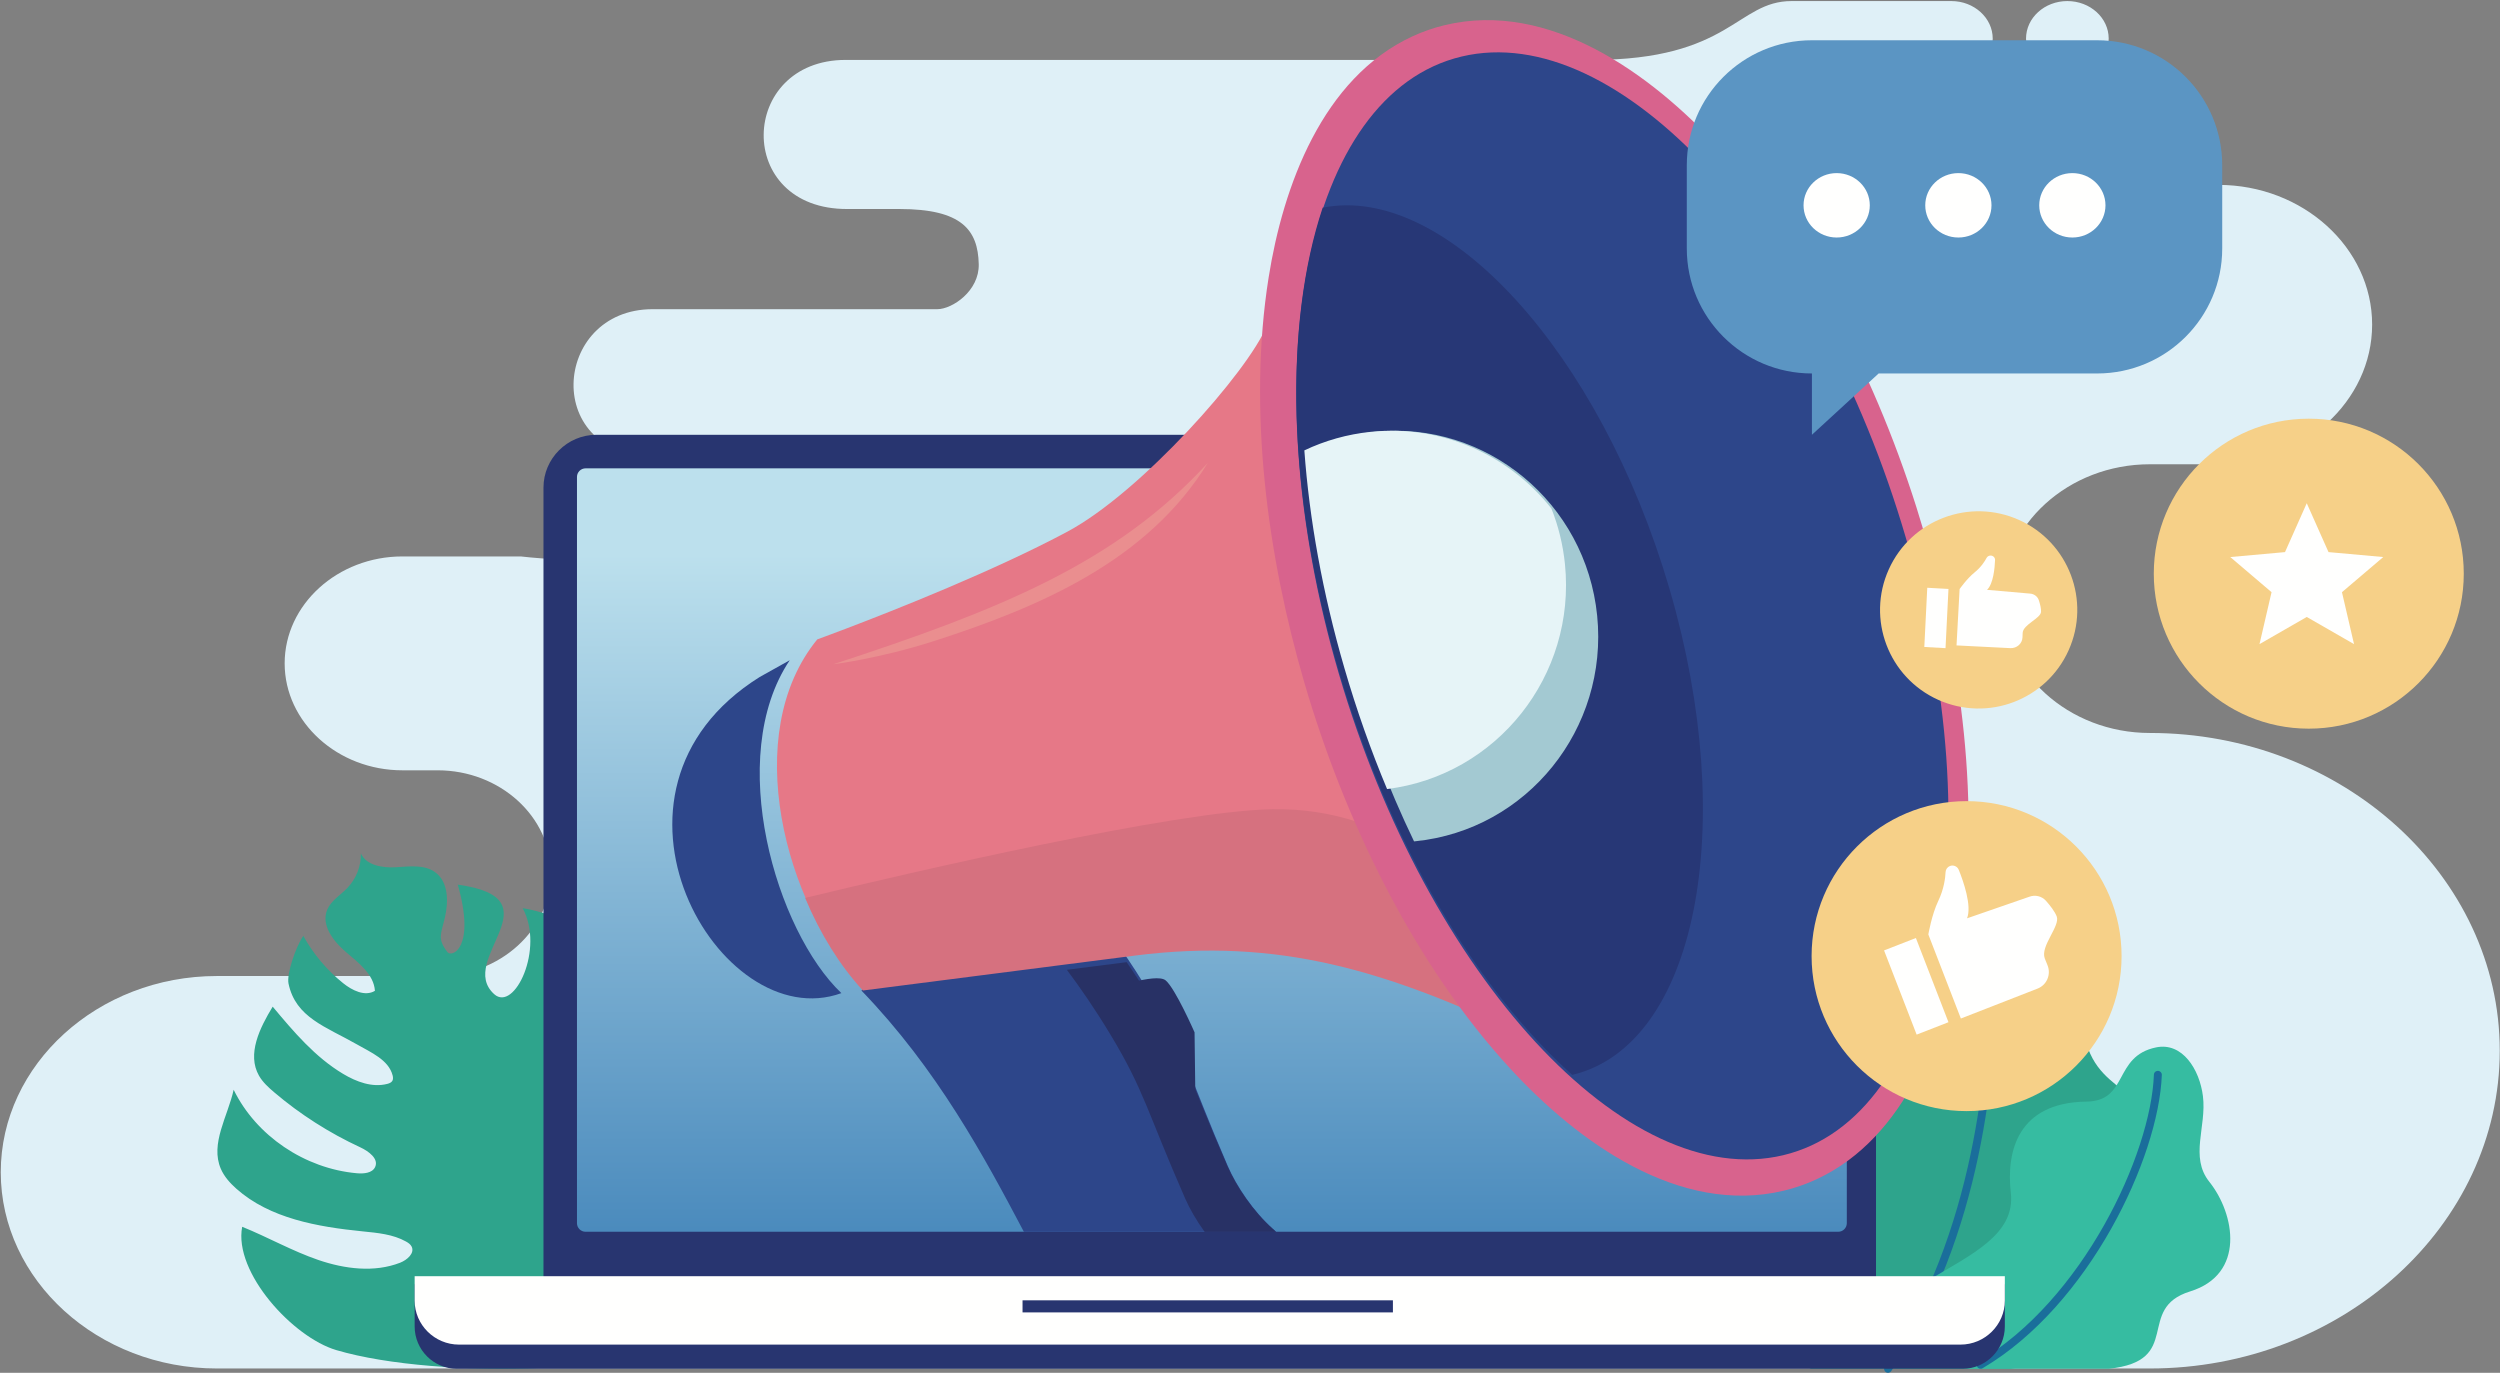
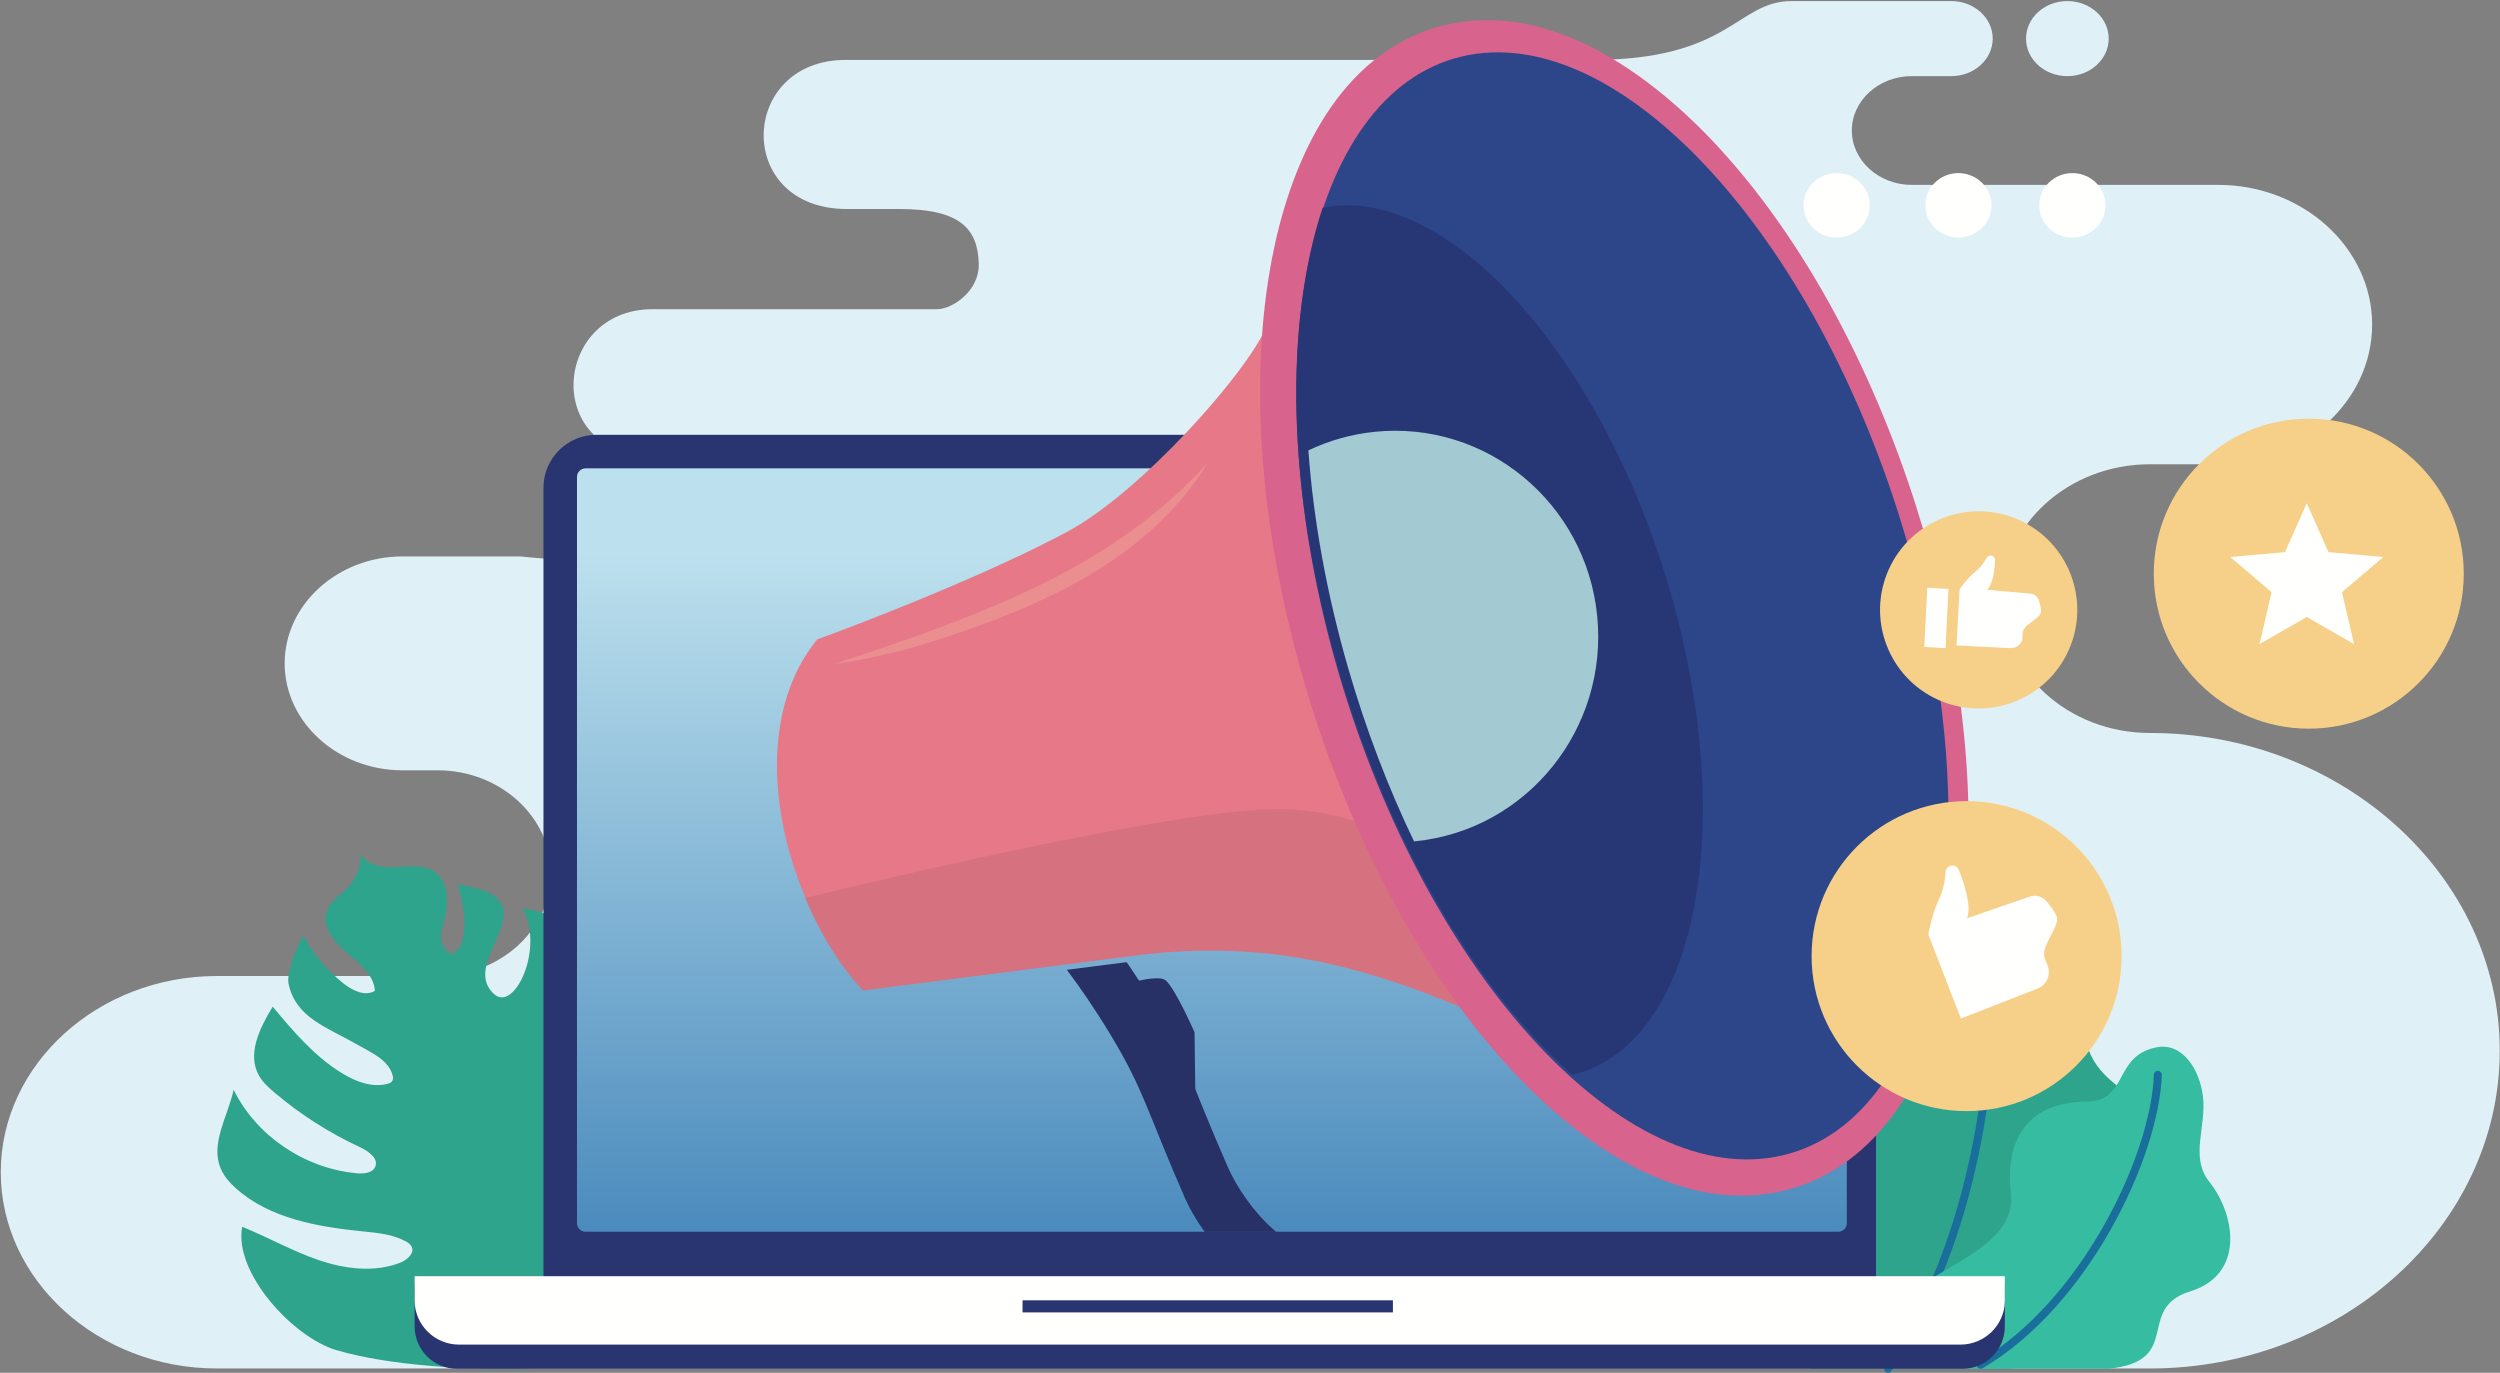
<svg xmlns="http://www.w3.org/2000/svg" xmlns:xlink="http://www.w3.org/1999/xlink" width="621px" height="341px" viewBox="0 0 621 341" version="1.1">
  <rect x="0" y="0" width="621" height="341" fill="#808080" stroke="none" />
  <desc>Created with Lunacy</desc>
  <defs>
    <linearGradient x1="0.5" y1="0.999" x2="0.5" y2="0.112" id="gradient_1">
      <stop offset="0" stop-color="#4B8BBD" />
      <stop offset="1" stop-color="#BCE0ED" />
    </linearGradient>
    <path d="M494.801 9.322C494.801 4.195 490.183 0 484.536 0L444.85 0C431.224 0 429.708 14.617 395.296 14.617L209.888 14.617C183.178 14.617 182.091 51.817 210.365 51.652L223.233 51.652C238.765 51.652 242.725 56.878 242.931 65.335C243.094 72.034 236.313 76.536 232.649 76.536L161.92 76.536C136.823 76.536 134.126 113.81 163.458 113.197C165.729 113.15 167.91 112.896 169.922 112.661C177.305 111.801 182.431 111.204 181.503 122.028C185.25 144.799 129.176 137.953 129.176 137.953L99.766 137.953C83.679 137.953 70.519 149.907 70.519 164.516C70.519 179.125 83.679 191.079 99.766 191.079L108.517 191.079C123.988 191.079 136.65 202.577 136.65 216.628C136.65 230.678 123.988 242.178 108.517 242.178L53.67 242.178C24.151 242.178 0 264.113 0 290.92C0 317.731 24.151 339.665 53.67 339.665L533.844 339.665C581.64 339.665 620.748 304.145 620.748 260.734C620.748 217.323 581.64 181.806 533.844 181.805C513.629 181.805 497.097 166.787 497.097 148.431C497.097 130.075 513.629 115.058 533.844 115.058L550.843 115.058C571.855 115.058 589.048 99.443 589.048 80.36C589.048 61.276 571.855 45.662 550.843 45.662L474.68 45.662C466.498 45.662 459.805 39.583 459.805 32.154C459.805 24.724 466.498 18.646 474.68 18.646L484.536 18.646C490.183 18.646 494.801 14.451 494.801 9.323L494.801 9.322ZM523.609 9.323C523.609 4.175 519.013 0 513.341 0C507.672 0 503.076 4.175 503.076 9.323C503.076 14.472 507.672 18.646 513.341 18.646C519.013 18.646 523.609 14.472 523.609 9.323Z" transform="translate(0.19 0.266)" id="path_1" />
    <path d="M313.291 0C314.465 0 315.426 0.954 315.426 2.121L315.426 187.51C315.426 188.678 314.465 189.633 313.291 189.633L2.134 189.633C0.961 189.633 0 188.678 0 187.51L0 2.121C0 0.954 0.961 0 2.134 0" transform="translate(0.321 0.338)" id="path_2" />
    <clipPath id="mask_1">
      <use xlink:href="#path_1" />
    </clipPath>
    <clipPath id="mask_2">
      <use xlink:href="#path_2" />
    </clipPath>
  </defs>
  <g id="hero-internetiturundus">
    <g id="Group-17">
      <path d="M494.801 9.322C494.801 4.195 490.183 0 484.536 0L444.85 0C431.224 0 429.708 14.617 395.296 14.617L209.888 14.617C183.178 14.617 182.091 51.817 210.365 51.652L223.233 51.652C238.765 51.652 242.725 56.878 242.931 65.335C243.094 72.034 236.313 76.536 232.649 76.536L161.92 76.536C136.823 76.536 134.126 113.81 163.458 113.197C165.729 113.15 167.91 112.896 169.922 112.661C177.305 111.801 182.431 111.204 181.503 122.028C185.25 144.799 129.176 137.953 129.176 137.953L99.766 137.953C83.679 137.953 70.519 149.907 70.519 164.516C70.519 179.125 83.679 191.079 99.766 191.079L108.517 191.079C123.988 191.079 136.65 202.577 136.65 216.628C136.65 230.678 123.988 242.178 108.517 242.178L53.67 242.178C24.151 242.178 0 264.113 0 290.92C0 317.731 24.151 339.665 53.67 339.665L533.844 339.665C581.64 339.665 620.748 304.145 620.748 260.734C620.748 217.323 581.64 181.806 533.844 181.805C513.629 181.805 497.097 166.787 497.097 148.431C497.097 130.075 513.629 115.058 533.844 115.058L550.843 115.058C571.855 115.058 589.048 99.443 589.048 80.36C589.048 61.276 571.855 45.662 550.843 45.662L474.68 45.662C466.498 45.662 459.805 39.583 459.805 32.154C459.805 24.724 466.498 18.646 474.68 18.646L484.536 18.646C490.183 18.646 494.801 14.451 494.801 9.323L494.801 9.322ZM523.609 9.323C523.609 4.175 519.013 0 513.341 0C507.672 0 503.076 4.175 503.076 9.323C503.076 14.472 507.672 18.646 513.341 18.646C519.013 18.646 523.609 14.472 523.609 9.323Z" transform="translate(0.19 0.266)" id="Clip-16" fill="none" fill-rule="evenodd" stroke="none" />
      <g clip-path="url(#mask_1)">
        <path d="M232.649 76.536L161.92 76.536C136.823 76.536 134.126 113.81 163.458 113.197C165.729 113.15 167.91 112.896 169.922 112.661C177.305 111.801 182.431 111.204 181.503 122.028C185.25 144.799 129.176 137.953 129.176 137.953L99.766 137.953C83.679 137.953 70.519 149.907 70.519 164.516C70.519 179.125 83.679 191.079 99.766 191.079L108.517 191.079C123.988 191.079 136.65 202.577 136.65 216.628C136.65 230.678 123.988 242.178 108.517 242.178L53.67 242.178C24.151 242.178 0 264.113 0 290.92C0 317.731 24.151 339.665 53.67 339.665L533.844 339.665C581.64 339.665 620.748 304.145 620.748 260.734C620.748 217.323 581.64 181.806 533.844 181.805C513.629 181.805 497.097 166.787 497.097 148.431C497.097 130.075 513.629 115.058 533.844 115.058L550.843 115.058C571.855 115.058 589.048 99.443 589.048 80.36C589.048 61.276 571.855 45.662 550.843 45.662L474.68 45.662C466.498 45.662 459.805 39.583 459.805 32.154C459.805 24.724 466.498 18.646 474.68 18.646L484.536 18.646C490.183 18.646 494.801 14.451 494.801 9.323L494.801 9.322C494.801 4.195 490.183 0 484.536 0L444.85 0C431.224 0 429.708 14.617 395.296 14.617L209.888 14.617C183.178 14.617 182.091 51.817 210.365 51.652L223.233 51.652C238.765 51.652 242.725 56.878 242.931 65.335C243.094 72.034 236.313 76.536 232.649 76.536ZM503.076 9.323C503.076 14.472 507.672 18.646 513.341 18.646C519.013 18.646 523.609 14.472 523.609 9.323C523.609 4.175 519.013 0 513.341 0C507.672 0 503.076 4.175 503.076 9.323Z" transform="translate(0.19 0.266)" id="Fill-15" fill="#DFF0F7" fill-rule="evenodd" stroke="none" />
      </g>
    </g>
    <path d="M123.102 118.197C109.695 129.325 55.009 130.879 29.543 123.368C18.788 120.2 3.996 104.085 6.156 92.733C12.547 95.311 18.562 98.748 25.089 100.982C31.617 103.213 38.968 104.161 45.391 101.659C47.15 100.975 49.088 99.269 48.239 97.629C47.952 97.075 47.404 96.702 46.849 96.394C43.62 94.583 39.767 94.243 36.056 93.87C24.849 92.744 13.006 90.658 4.707 83.274C3.127 81.869 1.684 80.258 0.856 78.339C-1.845 72.092 2.582 65.317 4.04 58.694C9.614 70.108 21.682 78.284 34.656 79.436C36.355 79.588 38.457 79.407 39.172 77.908C40.153 75.847 37.578 73.961 35.467 72.983C27.754 69.405 20.55 64.803 14.123 59.338C12.685 58.118 11.261 56.821 10.334 55.203C7.284 49.858 10.535 43.314 13.736 38.053C18.914 44.249 24.233 50.568 31.234 54.754C34.521 56.72 38.468 58.205 42.2 57.238C42.682 57.115 43.188 56.919 43.446 56.506C43.698 56.101 43.643 55.587 43.526 55.127C42.529 51.27 38.167 49.431 34.636 47.413C26.963 43.032 19.417 40.769 17.665 32.306C17.18 29.963 19.386 23.376 21.333 20.45C23.801 24.944 27.184 28.971 31.231 32.219C33.47 34.019 36.669 35.619 39.131 34.12C38.87 30.05 35.1 27.182 31.936 24.495C28.774 21.804 25.695 17.763 27.273 13.983C28.211 11.737 30.526 10.38 32.239 8.614C34.467 6.317 35.716 3.154 35.644 0C36.974 2.945 40.963 3.614 44.275 3.427C47.585 3.242 51.236 2.703 53.946 4.556C57.441 6.946 57.437 11.949 56.497 15.992C55.554 20.034 54.578 21.145 57.121 24.477C58.25 25.951 64.204 23.524 59.712 7.748C84.836 11.204 59.251 26.338 68.754 34.946C73.761 39.483 81.302 23.691 75.833 13.591C75.833 13.591 97.703 16.673 92.996 30.799C88.287 44.922 81.596 44.622 84.444 51.929C87.289 59.24 99.499 53.417 101.483 31.056C101.483 31.056 121.4 46.646 115.874 55.09C110.344 63.535 100.758 71.639 85.434 75.51C79.096 77.115 81.81 87.091 91.991 82.485C102.166 77.882 114.615 74.21 122.206 56.387C122.206 56.387 139.249 80.327 115.649 86.15C111.941 87.066 96.628 89.224 97.924 95.253C99.219 101.286 117.289 96.358 125.686 88.847C125.686 88.847 141.484 108.463 123.102 118.197" transform="translate(54 212)" id="Fill-18" fill="#2EA48C" stroke="none" />
    <path d="M15.852 124C15.852 124 -2.439 115.753 0.275 102.982C2.989 90.204 17.862 91.549 15.852 81.468C13.842 71.38 4.076 55.681 13.572 44.252C23.068 32.822 38.86 39.674 40.841 21.95C42.439 7.668 49.096 -2.448 61.996 0.518C73.936 3.265 82.841 12.43 83.064 34.225C83.304 57.435 99.793 50.912 99.998 68.01C100.202 85.229 86.365 85.229 80.959 96.781C78.405 102.237 85.063 121.415 65.389 124L15.852 124" transform="translate(434 216)" id="Fill-19" fill="#2EA48C" stroke="none" />
    <path d="M25.316 1.105C25.316 1.109 25.358 1.497 25.426 2.258C25.63 4.55 26.041 10.134 26.041 17.915C26.048 40.679 22.506 82.258 0.17 115.447C-0.134 115.897 -0.02 116.52 0.427 116.825C0.874 117.137 1.482 117.021 1.789 116.567C24.483 82.799 27.993 40.879 28 17.915C28 7.443 27.26 0.909 27.26 0.88C27.199 0.336 26.713 -0.055 26.177 0.006C25.641 0.068 25.255 0.561 25.316 1.105" transform="translate(468 224)" id="Fill-20" fill="#1A6E9B" stroke="none" />
    <path d="M0.342 80C0.342 80 -2.493 64.317 8.155 57.936C18.795 51.551 29.669 46.58 28.489 36.296C27.309 26.009 30.212 13.869 47.272 13.639C57.816 13.502 53.857 2.387 64.573 0.172C71.086 -1.174 75.379 5.621 76.21 12.294C77.16 19.894 72.857 27.365 77.794 33.556C84.199 41.573 86.8 56.53 73.033 60.785C59.266 65.044 71.536 78.072 52.785 80L0.342 80" transform="translate(471 260)" id="Fill-21" fill="#36BCA1" stroke="none" />
    <path d="M44.028 0.938C43.671 10.835 39.228 24.922 31.635 38.362C24.046 51.812 13.308 64.634 0.483 72.186C0.014 72.46 -0.141 73.063 0.14 73.526C0.418 73.986 1.023 74.139 1.492 73.861C14.738 66.049 25.639 52.977 33.358 39.313C41.069 25.635 45.606 11.383 45.999 1.009C46.021 0.475 45.596 0.018 45.051 0.001C44.507 -0.017 44.046 0.4 44.028 0.938" transform="translate(491 266)" id="Fill-22" fill="#1A6E9B" stroke="none" />
    <path d="M13.143 0L317.857 0C325.086 0 331 5.905 331 13.123L331 213.876C331 221.095 325.086 227 317.857 227L13.143 227C5.914 227 0 221.095 0 213.876L0 13.123C0 5.905 5.914 0 13.143 0" transform="translate(135 108)" id="Fill-23" fill="#283570" stroke="none" />
    <g id="Group-26" transform="translate(143 116)">
-       <path d="M313.291 0C314.465 0 315.426 0.954 315.426 2.121L315.426 187.51C315.426 188.678 314.465 189.633 313.291 189.633L2.134 189.633C0.961 189.633 0 188.678 0 187.51L0 2.121C0 0.954 0.961 0 2.134 0" transform="translate(0.321 0.338)" id="Clip-25" fill="none" stroke="none" />
+       <path d="M313.291 0C314.465 0 315.426 0.954 315.426 2.121C315.426 188.678 314.465 189.633 313.291 189.633L2.134 189.633C0.961 189.633 0 188.678 0 187.51L0 2.121C0 0.954 0.961 0 2.134 0" transform="translate(0.321 0.338)" id="Clip-25" fill="none" stroke="none" />
      <g clip-path="url(#mask_2)">
        <path d="M2.134 0L313.291 0C314.465 0 315.426 0.954 315.426 2.121L315.426 187.51C315.426 188.678 314.465 189.633 313.291 189.633L2.134 189.633C0.961 189.633 0 188.678 0 187.51L0 2.121C0 0.954 0.961 0 2.134 0" transform="translate(0.321 0.338)" id="Fill-24" fill="url(#gradient_1)" stroke="none" />
      </g>
    </g>
    <path d="M0 0L395 0L395 10.5C395 16.275 390.301 21 384.556 21L10.444 21C4.699 21 0 16.275 0 10.5L0 0" transform="translate(103 319)" id="Fill-27" fill="#283570" stroke="none" />
    <path d="M0 0L395 0L395 6.08C395 12.085 390.041 17 383.983 17L11.017 17C4.959 17 0 12.085 0 6.08L0 0" transform="translate(103 317)" id="Fill-28" fill="#FFFFFE" stroke="none" />
    <path d="M0 3L92 3L92 0L0 0L0 3Z" transform="translate(254 323)" id="Fill-29" fill="#283570" stroke="none" />
-     <path d="M0 27.082C18.775 46.521 30.559 68.46 40.341 87L103 87C102.717 86.74 102.437 86.488 102.164 86.243C97.328 81.905 93.106 75.579 90.929 70.521C81.318 48.198 80.784 43.243 72.277 28.905C60.947 9.817 51.049 0 51.049 0L2.94 22.177L0 27.082" transform="translate(214 219)" id="Fill-30" fill="#2D468A" stroke="none" />
    <path d="M121.639 0C117.008 11.288 90.474 41.253 72.134 51.067C54.097 60.719 29.279 70.54 17.199 75.137C12.734 76.838 10.011 77.823 10.011 77.823C-9.211 101.365 1.89 143.419 21.065 164.204L89.04 151.805C127.22 144.841 155.025 160.87 189 177L186.273 88.354L146.055 6.068L121.639 0" transform="translate(193 81)" id="Fill-31" fill="#E67887" stroke="none" />
    <path d="M0 22.041C3.681 30.884 8.659 38.896 14.344 45.042L81.872 36.373C118.018 31.731 144.72 40.569 176 55L166.371 20.439C163.484 20.412 146.955 -0.601 115.899 0.013C91.731 0.491 27.376 15.432 0 22.041" transform="translate(200 201)" id="Fill-32" fill="#D6717F" stroke="none" />
-     <path d="M29.17 0C13.008 24.149 25.816 67.323 42 82.694C11.817 93.671 -23.843 32.673 21.704 4.169L29.17 0" transform="translate(167 164)" id="Fill-33" fill="#2D468A" stroke="none" />
    <path d="M0 50C41.24 36.528 70.222 24.865 93 0C78.081 24.258 51.416 35.738 24.979 44.244C11.478 48.587 0 50 0 50" transform="translate(207 115)" id="Fill-34" fill="#EA8E8F" stroke="none" />
    <path d="M45.927 1.232C71.937 -4.988 97.174 13.454 113.802 31.494C137.921 57.667 155.047 93.402 164.968 127.331C174.217 158.958 179.069 195.285 173.877 228.058C170.283 250.719 160.514 277.632 138.163 287.961C135.567 289.162 132.855 290.102 130.071 290.768C104.065 296.987 78.825 278.547 62.201 260.505C38.078 234.331 20.955 198.597 11.03 164.669C1.782 133.041 -3.07 96.714 2.125 63.941C5.715 41.279 15.488 14.367 37.836 4.038C40.435 2.838 43.143 1.897 45.927 1.232" transform="translate(313 5)" id="Fill-35" fill="#D8638D" stroke="none" />
    <path d="M41.04 1.048C79.946 -8.245 129.373 45.315 151.44 120.676C173.511 196.037 159.863 264.662 120.957 273.952C82.055 283.246 32.624 229.687 10.557 154.324C-11.51 78.964 2.138 10.34 41.04 1.048" transform="translate(322 13)" id="Fill-36" fill="#2D468A" stroke="none" />
    <path d="M68.543 216C44.969 194.927 23.24 158.875 10.552 115.623C-2.421 71.395 -3.042 29.497 6.549 0.59C37.104 -5.514 75.434 36.414 92.663 95.139C110.09 154.557 99.311 208.665 68.587 215.989L68.543 216" transform="translate(322 51)" id="Fill-37" fill="#273776" stroke="none" />
    <path d="M26.248 102C19.881 88.777 14.32 74.305 9.878 58.93C4.477 40.234 1.238 21.954 0 4.88C5.043 2.468 10.572 0.87 16.438 0.265C44.165 -2.586 68.921 17.868 71.738 45.951C74.555 74.033 54.358 99.11 26.635 101.962L26.248 102" transform="translate(325 107)" id="Fill-38" fill="#A3C9D2" stroke="none" />
-     <path d="M20.547 89C16.55 79.461 12.978 69.389 9.932 58.898C4.5 40.213 1.245 21.942 0 4.877C5.068 2.466 10.626 0.868 16.521 0.265C34.367 -1.56 50.989 6.167 61.377 19.332C63.093 23.655 64.247 28.289 64.737 33.151C67.528 60.834 47.823 85.593 20.547 89" transform="translate(324 107)" id="Fill-39" fill="#E6F4F7" stroke="none" />
    <path d="M10.81 17.953C19.282 31.988 19.814 36.84 29.386 58.693C30.515 61.272 32.201 64.192 34.235 67L52 67C51.718 66.746 51.439 66.499 51.168 66.259C46.351 62.013 42.146 55.82 39.978 50.868C30.406 29.015 29.874 24.164 21.402 10.129C19.14 6.39 16.94 3.012 14.863 0L0 1.896C3.206 6.157 6.923 11.517 10.81 17.953" transform="translate(265 239)" id="Fill-40" fill="#283165" stroke="none" />
    <path d="M0 2.895C0 2.895 5.255 11.284 9.529 20.887C13.803 30.494 16.763 38 16.763 38L22 35.232L21.727 13.431C21.727 13.431 16.941 2.502 14.535 0.518C12.132 -1.467 0 2.895 0 2.895" transform="translate(275 243)" id="Fill-41" fill="#283165" stroke="none" />
-     <path d="M31.082 0L101.917 0C119.084 0 133 13.9 133 31.046L133 51.725C133 68.874 119.084 82.771 101.917 82.771L47.652 82.771L31.082 98L31.082 82.771C13.916 82.771 0 68.874 0 51.725L0 31.046C0 13.9 13.916 0 31.082 0" transform="translate(419 10)" id="Fill-42" fill="#5B95C3" stroke="none" />
    <path d="M16.458 8C16.458 12.418 12.774 16 8.225 16C3.684 16 0 12.418 0 8C0 3.584 3.684 0 8.225 0C12.774 0 16.458 3.584 16.458 8ZM38.457 16C33.916 16 30.232 12.418 30.232 8C30.232 3.584 33.916 0 38.457 0C43.005 0 46.686 3.584 46.686 8C46.686 12.418 43.005 16 38.457 16ZM66.775 0C71.316 0 75 3.584 75 8C75 12.418 71.316 16 66.775 16C62.23 16 58.546 12.418 58.546 8C58.546 3.584 62.23 0 66.775 0Z" transform="translate(448 43)" id="Fill-43" fill="#FFFFFE" fill-rule="evenodd" stroke="none" />
    <path d="M38.498 0C59.763 0 77 17.237 77 38.499C77 59.764 59.763 77 38.498 77C17.237 77 0 59.764 0 38.499C0 17.237 17.237 0 38.498 0" transform="translate(450 199)" id="Fill-44" fill="#F6D088" stroke="none" />
-     <path d="M8.095 24L16 20.916L7.905 0L0 3.084L8.095 24" transform="translate(468 233)" id="Fill-45" fill="#FFFFFE" stroke="none" />
    <path d="M29.241 8.784C28.193 7.592 26.514 7.193 25.034 7.77L9.615 13.111C10.845 9.997 8.709 3.927 7.558 1.072C7.209 0.204 6.232 -0.223 5.365 0.116C4.738 0.361 4.314 0.949 4.282 1.622C4.214 3.081 3.886 5.835 2.471 8.78C0.831 12.202 0 17.12 0 17.12L8.078 38L27.134 30.565C29.437 29.667 30.538 27.043 29.597 24.752C29.373 24.219 29.148 23.657 28.924 23.084C27.744 20.027 32.813 15.034 31.886 12.632C31.412 11.415 30.26 9.94 29.241 8.784" transform="translate(479 215)" id="Fill-46" fill="#FFFFFE" stroke="none" />
    <path d="M38.502 0C59.763 0 77 17.237 77 38.501C77 59.764 59.763 77 38.502 77C17.237 77 0 59.764 0 38.501C0 17.237 17.237 0 38.502 0" transform="translate(535 104)" id="Fill-47" fill="#F6D088" stroke="none" />
    <path d="M18.998 0L24.404 12.143L38 13.369L27.742 22.1L30.74 35L18.998 28.253L7.26 35L10.254 22.099L0 13.369L13.596 12.143L18.998 0" transform="translate(554 125)" id="Fill-48" fill="#FFFFFE" stroke="none" />
    <path d="M34.557 2.167C46.892 7.721 52.388 22.224 46.834 34.559C41.277 46.893 26.777 52.389 14.442 46.833C2.107 41.278 -3.39 26.776 2.168 14.442C7.721 2.107 22.225 -3.389 34.557 2.167" transform="translate(467 127)" id="Fill-49" fill="#F6D088" stroke="none" />
    <path d="M0 14.706L5.269 15L6 0.294L0.731 0L0 14.706" transform="translate(478 146)" id="Fill-50" fill="#FFFFFE" stroke="none" />
    <path d="M20.45 11.11C20.142 10.159 19.246 9.498 18.211 9.446L7.58 8.514C9.146 7.054 9.497 3.04 9.574 1.113C9.596 0.527 9.127 0.032 8.52 0.001C8.081 -0.021 7.671 0.205 7.47 0.581C7.042 1.396 6.109 2.884 4.474 4.2C2.579 5.729 0.768 8.322 0.768 8.322L0 22.321L13.36 22.996C14.973 23.078 16.338 21.864 16.386 20.315C16.396 19.952 16.411 19.573 16.433 19.188C16.543 17.14 20.907 15.598 20.995 13.988C21.043 13.171 20.75 12.032 20.45 11.11" transform="translate(486 138)" id="Fill-51" fill="#FFFFFE" stroke="none" />
  </g>
</svg>